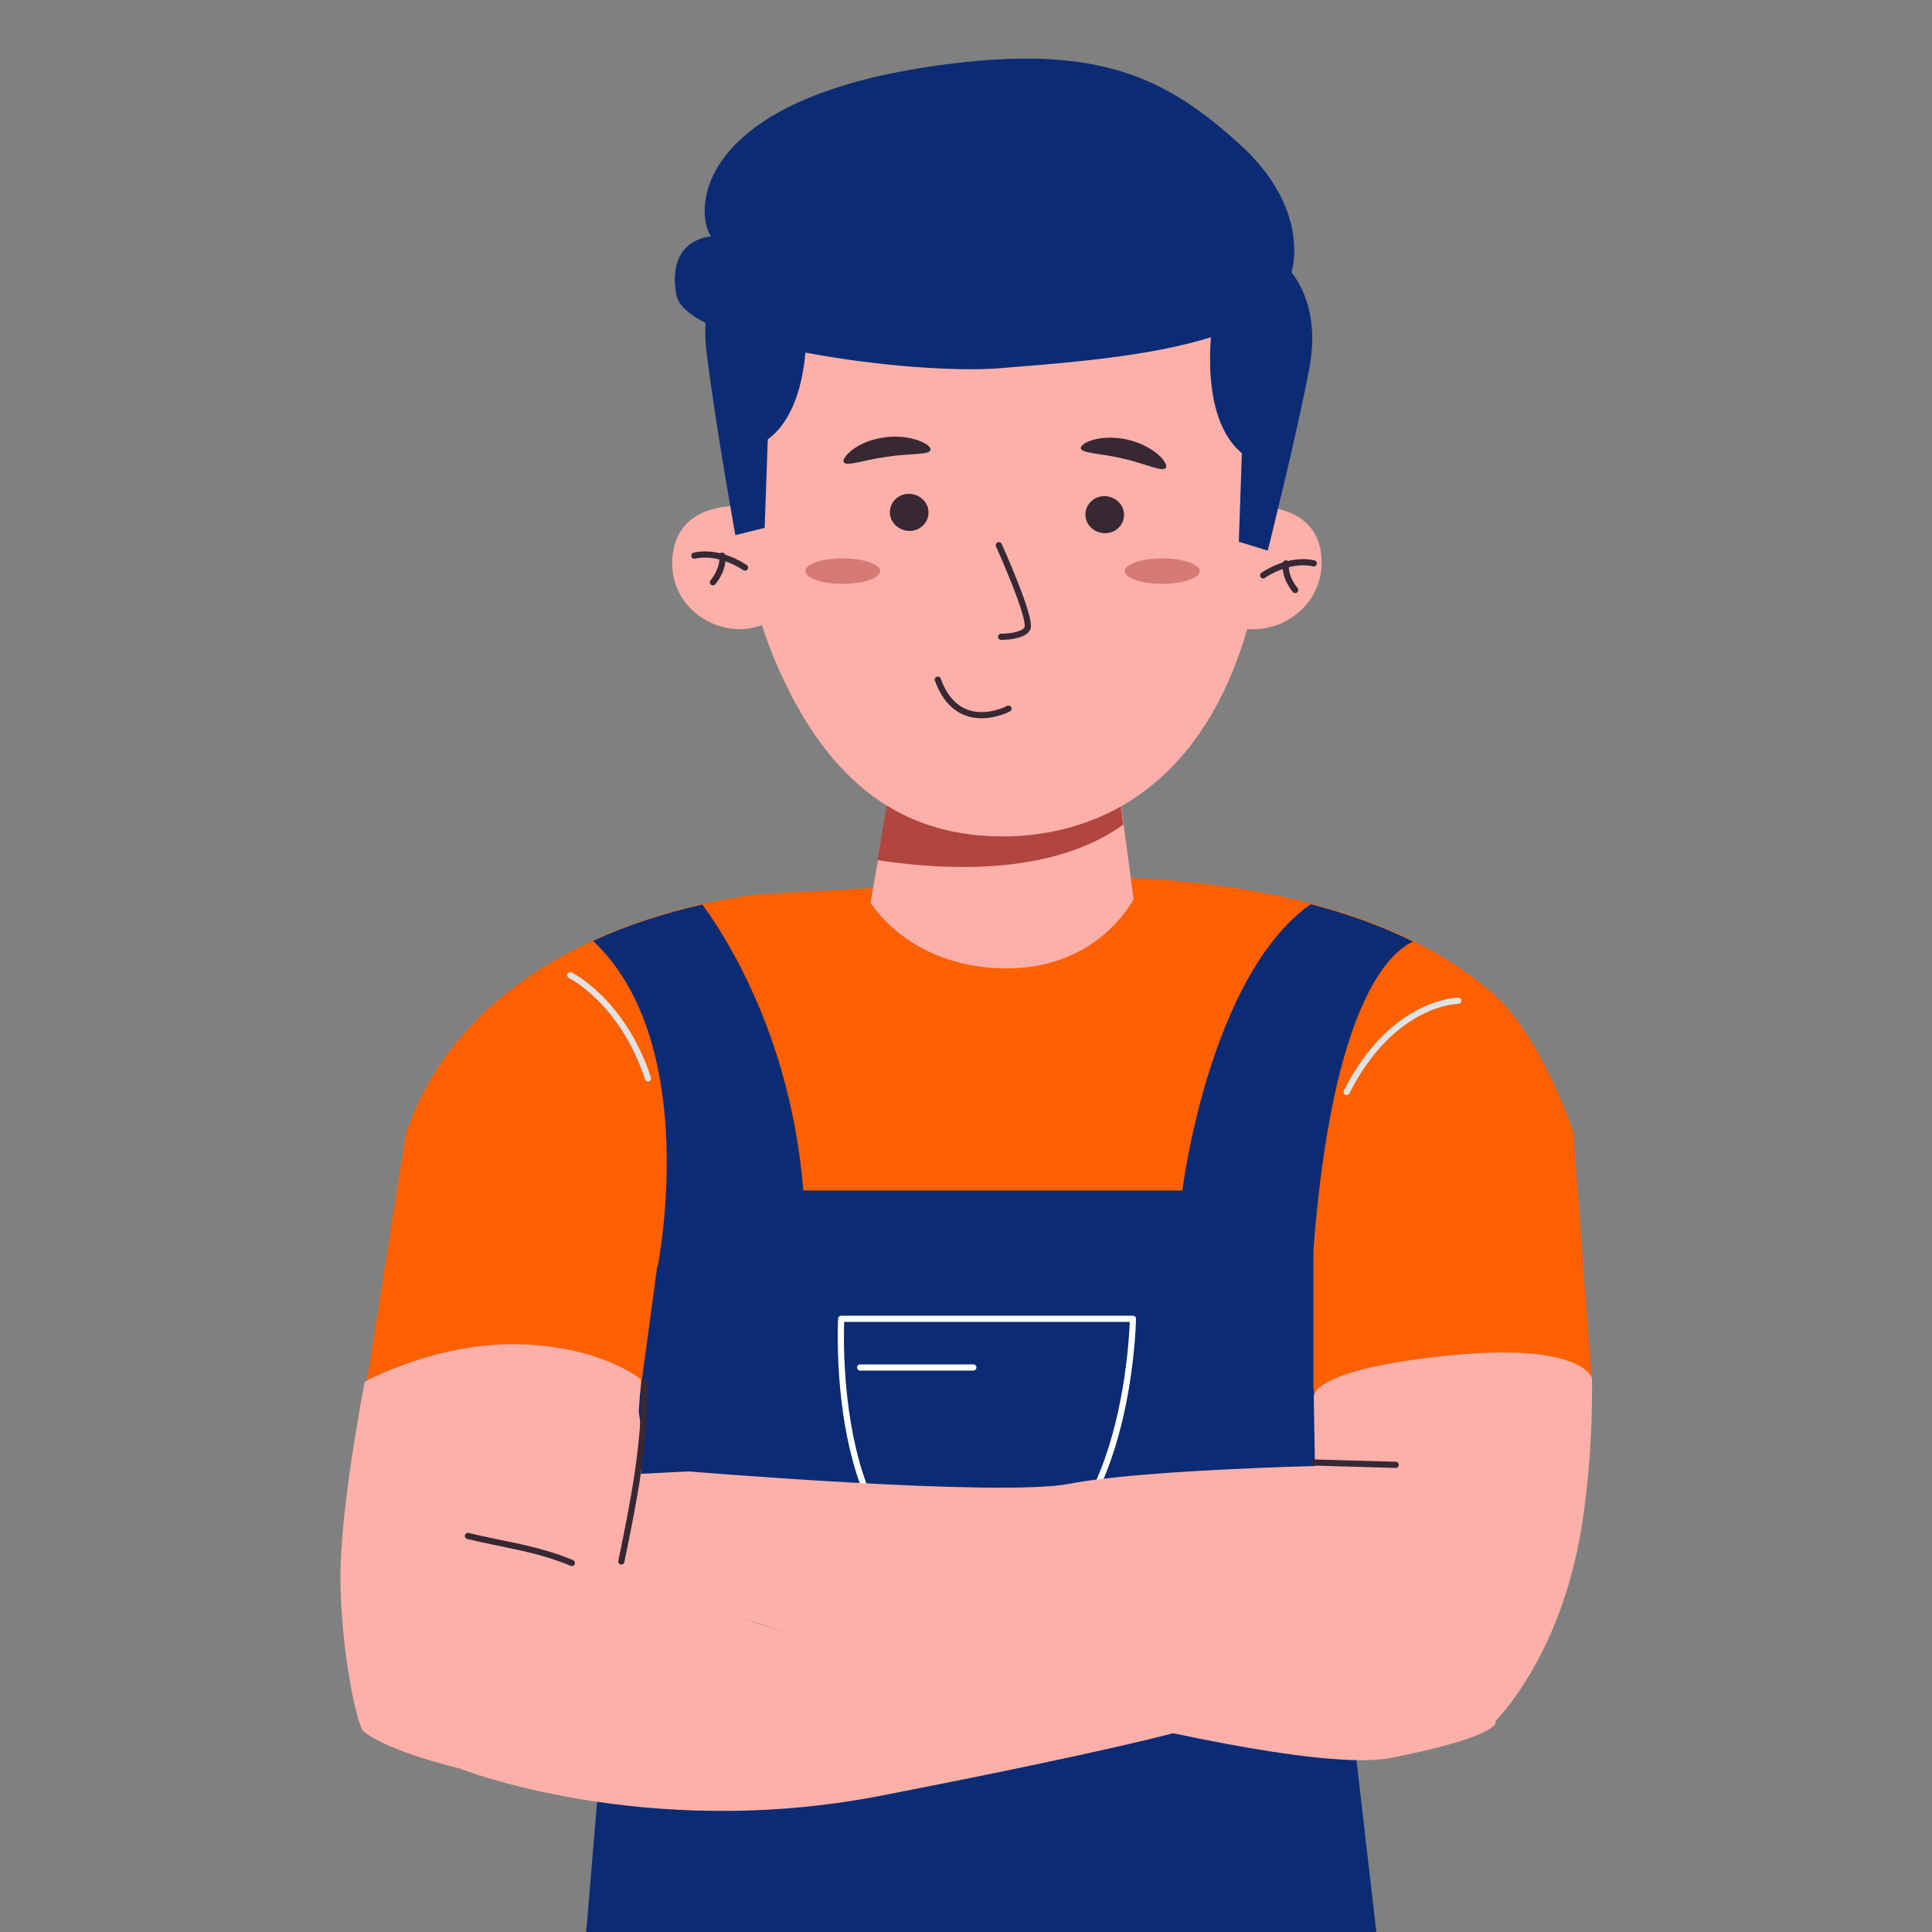
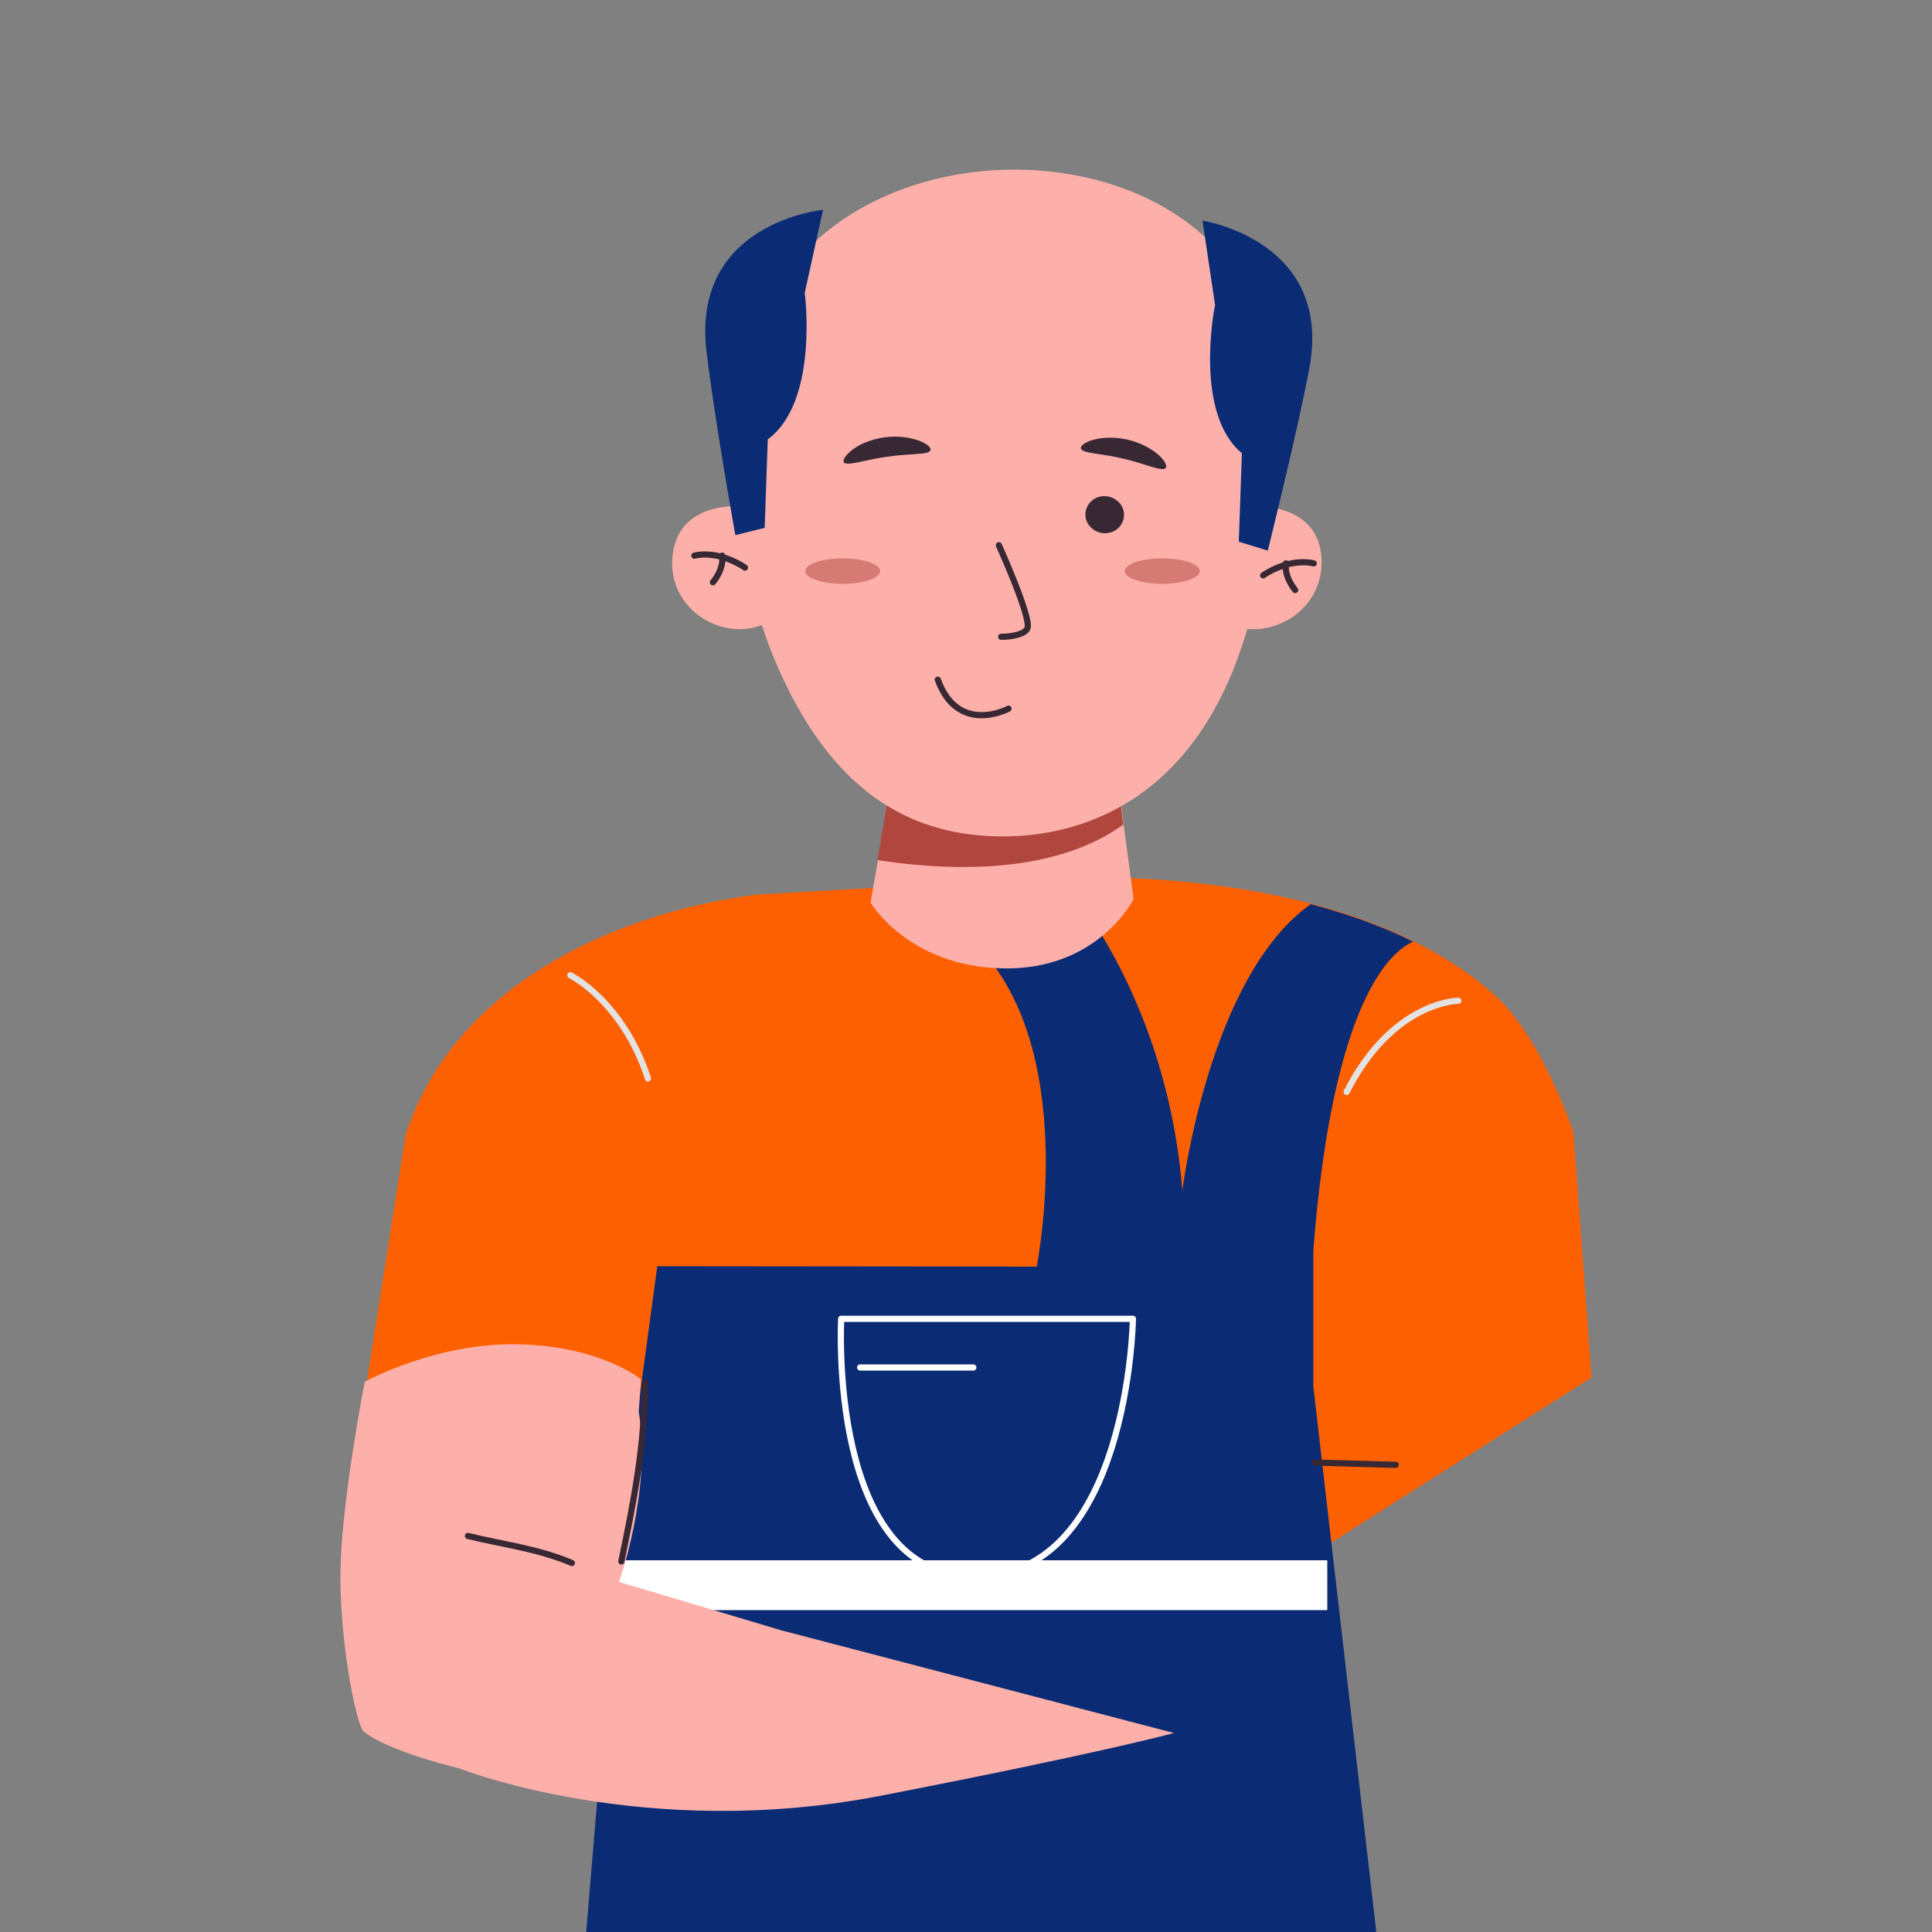
<svg xmlns="http://www.w3.org/2000/svg" id="Capa_1" version="1.1" viewBox="0 0 500 500">
  <rect x="0" y="0" width="500" height="500" fill="#808080" stroke="none" />
  <defs>
    <style>
      .st0 {
        fill: #0b2c74;
      }

      .st1 {
        opacity: .5;
      }

      .st1, .st2 {
        fill: #b1463f;
      }

      .st3 {
        fill: #372834;
      }

      .st4 {
        stroke-miterlimit: 10;
      }

      .st4, .st5 {
        stroke: #372834;
      }

      .st4, .st5, .st6, .st7 {
        fill: none;
        stroke-linecap: round;
        stroke-width: 1.6px;
      }

      .st8 {
        fill: #fff;
      }

      .st9 {
        fill: #fd6001;
      }

      .st5, .st6, .st7 {
        stroke-linejoin: round;
      }

      .st6 {
        stroke: #fff;
      }

      .st10 {
        fill: #fdb0a9;
      }

      .st7 {
        stroke: #e2e2e2;
      }
    </style>
  </defs>
  <path class="st9" d="M155.7,500h188.2l-7.1-95.9,75.1-47.6-4.7-63.5s-8.1-24.5-20.5-35.6c-45.1-39.9-133.6-29.1-133.6-29.1l-57.2,3.2c-39,5.1-78.7,24.7-90.9,62.1l-10.6,67.3,76.2,23.5-14.7,115.7Z" />
-   <path class="st0" d="M170.1,327.7l-9.5,70.2c-1.3,13-5.5,60.9-8.9,102.2h204.5l-16.3-141.2v-35.4c5-64.7,20.1-77.3,25.8-79.8-8.4-4.2-17.4-7.3-26.5-9.7-26.4,18.7-33.2,74.1-33.2,74.1h-98.1c-3.1-38.3-18.9-64.1-26.1-74-9.8,2.2-19.4,5.3-28.3,9.4,28.3,26.7,16.7,84.3,16.7,84.3Z" />
+   <path class="st0" d="M170.1,327.7l-9.5,70.2c-1.3,13-5.5,60.9-8.9,102.2h204.5l-16.3-141.2v-35.4c5-64.7,20.1-77.3,25.8-79.8-8.4-4.2-17.4-7.3-26.5-9.7-26.4,18.7-33.2,74.1-33.2,74.1c-3.1-38.3-18.9-64.1-26.1-74-9.8,2.2-19.4,5.3-28.3,9.4,28.3,26.7,16.7,84.3,16.7,84.3Z" />
  <rect class="st8" x="134.2" y="403.8" width="209.3" height="12.9" />
  <path class="st7" d="M147.6,252.4s13.5,6.6,20.1,26.7" />
  <path class="st7" d="M377.4,259s-16.9,0-28.9,23.6" />
  <path class="st10" d="M293.3,232.8s-9.3,18.6-34.3,17.8c-24.1-.7-33.7-17-33.7-17l1.9-10.9.3-1.8,2.9-17.2,59.6,3.2.8,6.6.3,2.2,2.3,17.2Z" />
  <path class="st2" d="M290.7,213.4c-13.9,10.1-35.9,13.4-63.6,9.2l.3-1.8,2.9-17.2,59.6,3.2.8,6.6Z" />
  <path class="st10" d="M203.6,157.1c-10.4,12.4-31.6,3.2-29.5-13.6,1.9-15.3,20.5-12.3,20.5-12.3l9.1,26Z" />
  <path class="st10" d="M311.6,156.4c9.5,13,31.3,5,30.4-11.9-.8-15.4-19.6-13.5-19.6-13.5l-10.8,25.4Z" />
  <path class="st10" d="M193,98.1s-7.8,36.8,7.8,73.4c14.2,33.2,34.2,44,55.8,44.9,24.6,1.1,76.7-10.5,72.2-117.7-3-72.4-126.8-73.5-135.8-.7Z" />
  <path class="st0" d="M208.3,76.1s3.6,27.9-9.6,37.6l-.8,22.9-7.6,1.9s-5.5-30.8-7.5-47.9c-3.7-33.1,30.2-36.3,30.2-36.3l-4.8,21.8Z" />
  <path class="st0" d="M314.4,79.2s-5.6,27.6,7,38.1l-.8,22.9,7.5,2.3s7.6-30.4,10.8-47.4c6-32.9-27.7-38-27.7-38l3.3,22.1Z" />
-   <path class="st0" d="M334.2,70.6s5.5-16.1-13.3-33.2c-18.8-17.1-36-25.6-74.1-21-66.7,8-67.4,37.8-62.8,44.8,0,0-11.5.4-9,15,2.2,13.3,61.5,20.9,83.7,19.1,25.8-2.1,72.4-5.1,75.5-24.6Z" />
  <path class="st5" d="M192.8,146.9s-6.4-4.6-13.1-3.1" />
  <path class="st5" d="M184.5,150.7s2.9-3.3,2.4-6.9" />
  <path class="st5" d="M326.9,148.9s6.4-4.6,13.1-3.1" />
  <path class="st5" d="M335.2,152.7s-2.9-3.3-2.4-6.9" />
  <path class="st3" d="M218.3,119.6c.8,1.2,5.4-.6,11.3-1.4,5.8-.9,10.8-.4,11.2-1.7.2-.7-.9-1.7-3.1-2.5-2.2-.8-5.4-1.3-8.9-.8-3.5.5-6.4,1.8-8.2,3.2-1.8,1.4-2.6,2.7-2.2,3.2Z" />
  <path class="st3" d="M279.7,116c.3,1.4,5.3,1.3,11,2.7,5.7,1.3,10.1,3.5,11,2.4.4-.5-.2-1.9-1.9-3.4-1.7-1.5-4.5-3.1-7.9-3.9-3.4-.8-6.7-.6-8.9,0-2.2.6-3.4,1.6-3.3,2.2Z" />
  <path class="st4" d="M258.5,141.1s8.5,18.8,7.4,21.5c-.6,1.5-3.9,2.2-6.8,2.2" />
  <path class="st4" d="M242.7,175.9c5.3,14.5,18.3,7.5,18.3,7.5" />
-   <path class="st3" d="M230.3,132.6c0,2.6,2.3,4.8,5.1,4.8,2.7,0,4.9-2.1,4.9-4.8,0-2.6-2.3-4.8-5.1-4.8-2.7,0-4.9,2.1-4.9,4.8Z" />
  <path class="st3" d="M280.9,133.2c0,2.6,2.3,4.8,5.1,4.8,2.7,0,4.9-2.1,4.9-4.8,0-2.6-2.3-4.8-5.1-4.8-2.7,0-4.9,2.1-4.9,4.8Z" />
  <path class="st1" d="M227.8,147.8c0,1.8-4.3,3.3-9.7,3.3s-9.7-1.5-9.7-3.3,4.3-3.3,9.7-3.3,9.7,1.5,9.7,3.3Z" />
  <path class="st1" d="M310.5,147.8c0,1.8-4.3,3.3-9.7,3.3s-9.7-1.5-9.7-3.3,4.3-3.3,9.7-3.3,9.7,1.5,9.7,3.3Z" />
  <path class="st6" d="M217.7,341.3h75.5s-1,66.2-40.4,66.7c-38.8.5-35.1-66.7-35.1-66.7Z" />
  <line class="st6" x1="222.6" y1="353.9" x2="251.9" y2="353.9" />
  <g>
-     <path class="st10" d="M411.9,356.5s-2.6-9.3-37.9-5.6c-35.3,3.7-34,10.6-34,10.6l.3,17.9s-45.7,1.1-63.5,4.6c-17.9,3.5-98.6-3.2-98.6-3.2l-13.8.7-8.1,28.5s36.4,8.9,41.5,10.6c5.1,1.8,132.7,40.3,162.5,34.3,29.7-6,26.7-9.5,26.7-9.5,0,0,16.8-16.3,22.3-50.1,3.2-19.7,2.7-38.7,2.7-38.7Z" />
    <path class="st10" d="M165.9,357s-10.2-8.6-31.7-9.1c-21.4-.5-39.8,9.7-39.8,9.7,0,0-6.4,32.5-6.3,51,.1,18.5,4.3,38.1,6,39.5,6.6,5.3,24.6,9.5,24.6,9.5,0,0,48,19.1,109.4,7.1,57.7-11.2,75.7-16.2,75.7-16.2l-101.7-26.6-41.9-12.5s8.5-23.5,5.1-44.1" />
  </g>
  <path class="st5" d="M166.8,357.8c.2,15.8-2.8,30.8-6,46.3" />
  <path class="st5" d="M121.1,397.5c8.9,2.2,17.9,3.2,26.9,7" />
  <line class="st5" x1="340.2" y1="378.5" x2="361.2" y2="379.1" />
</svg>